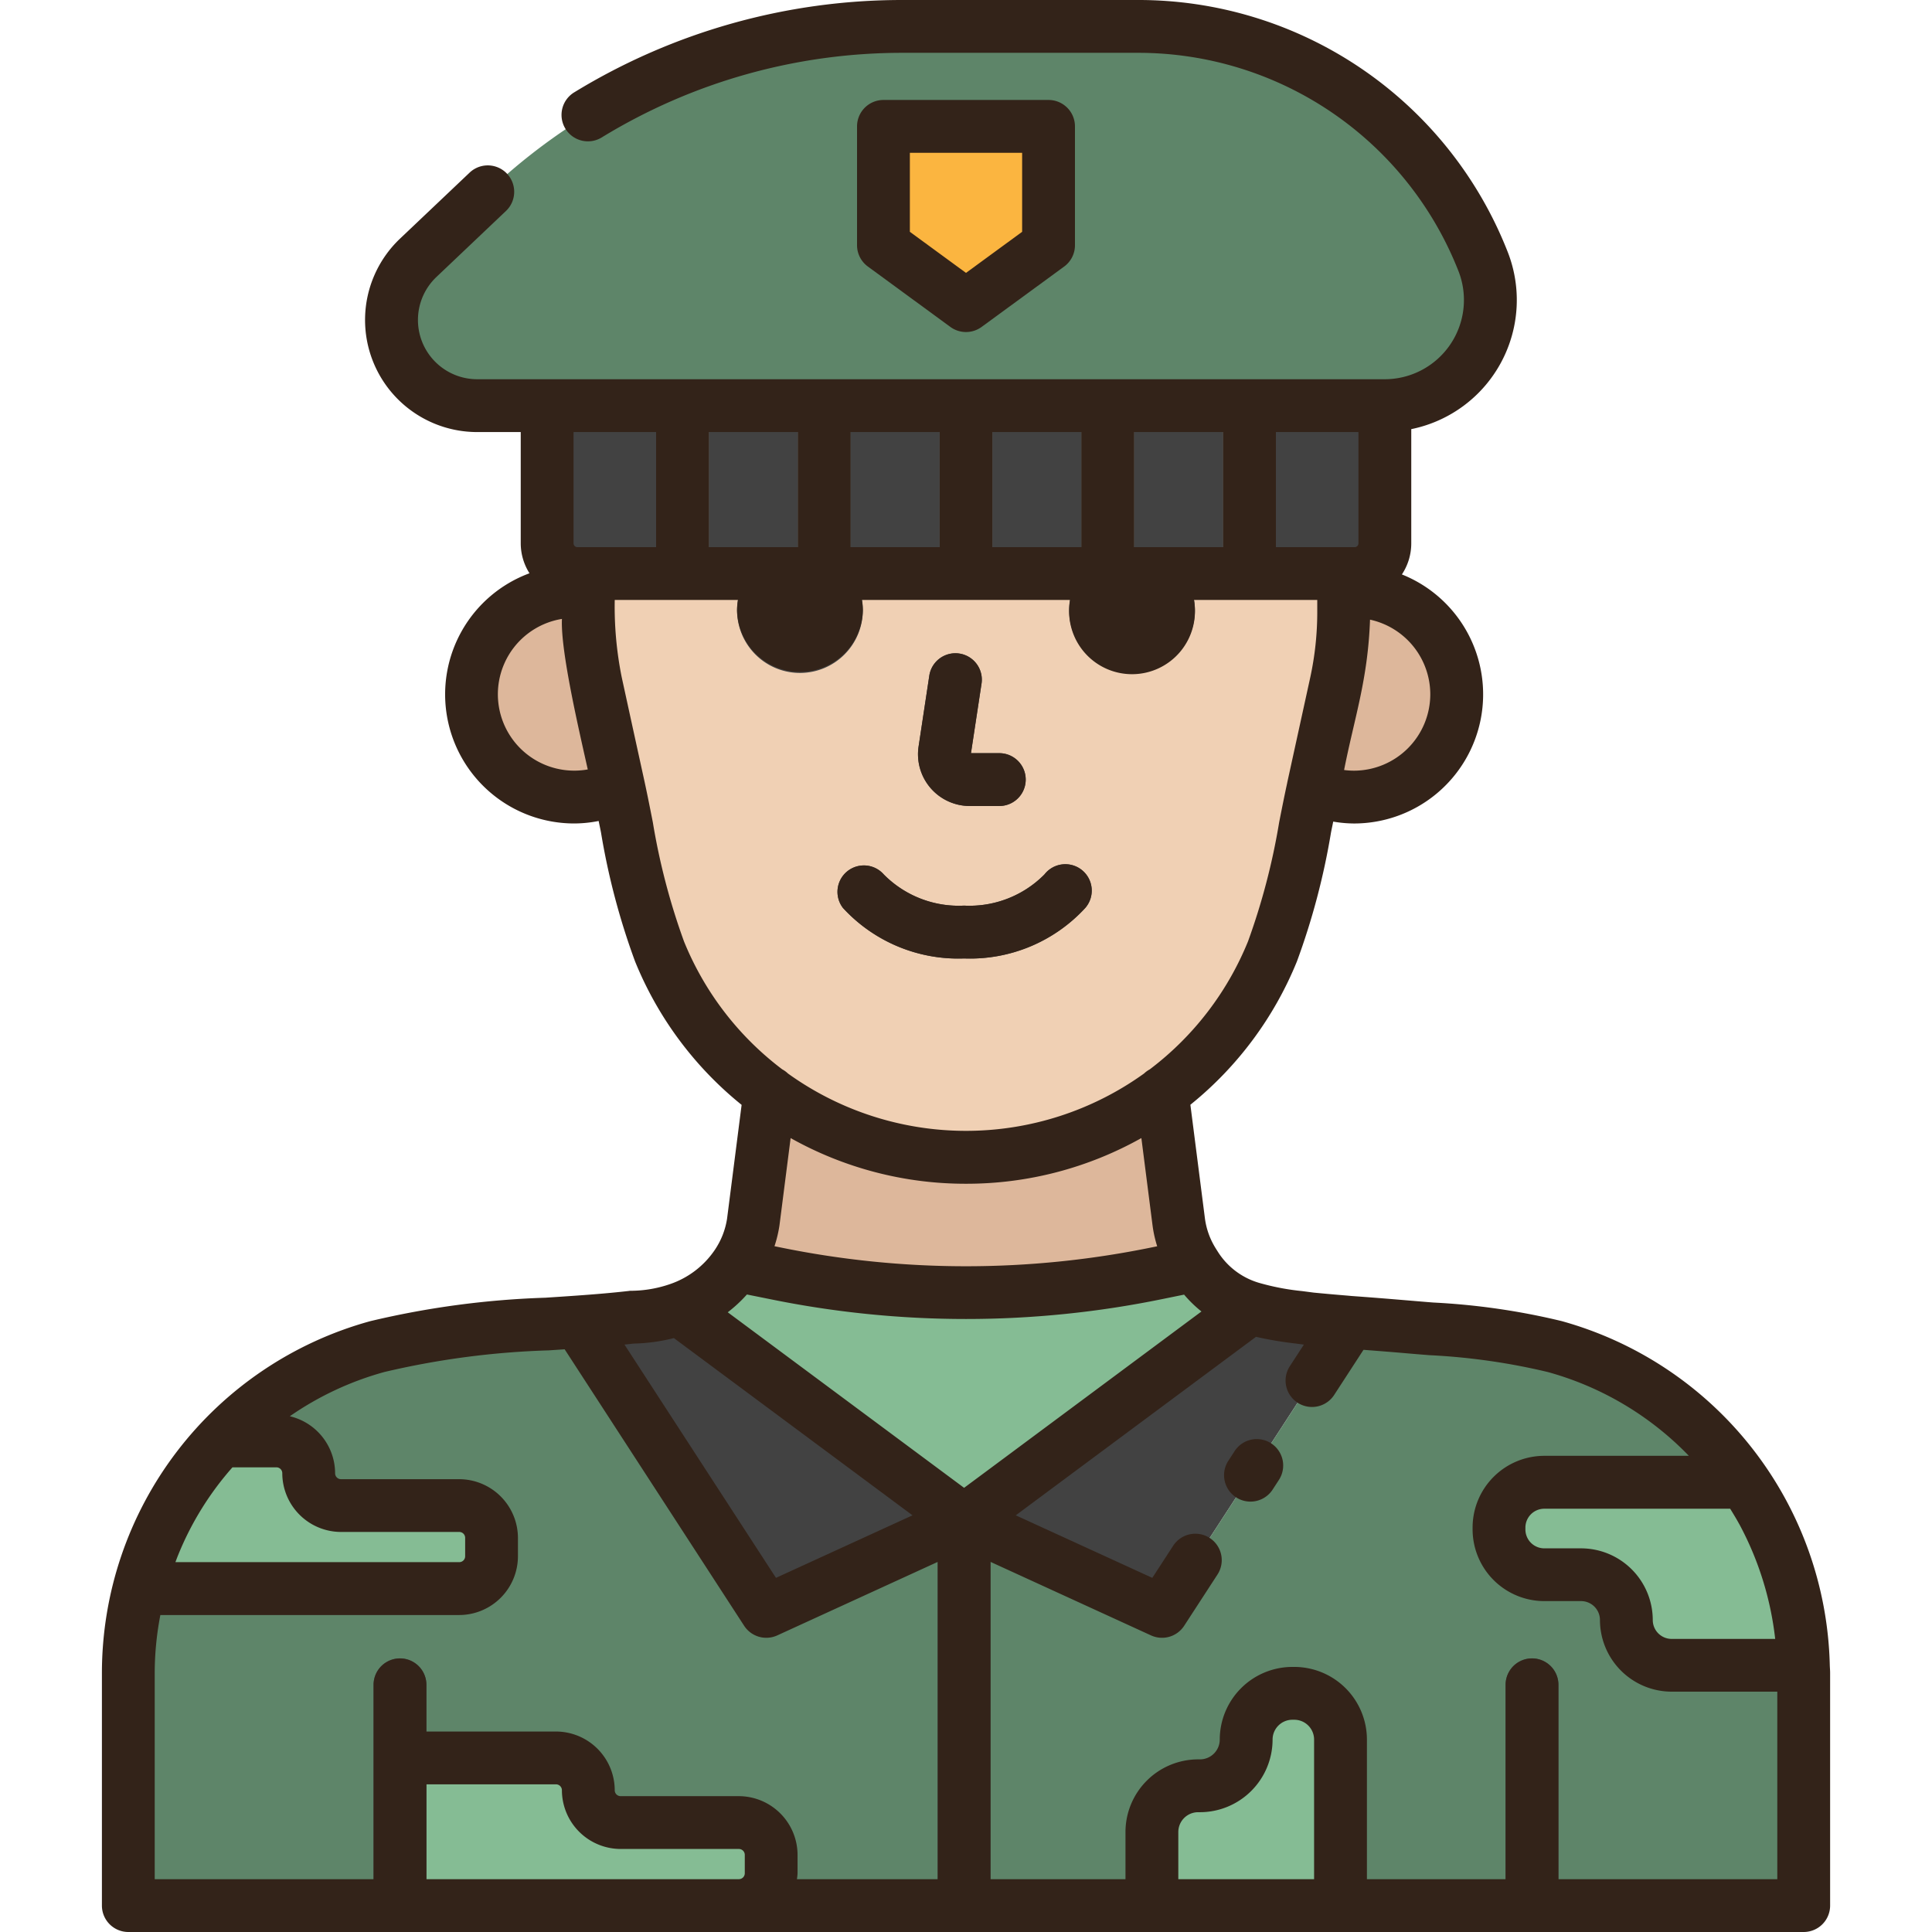
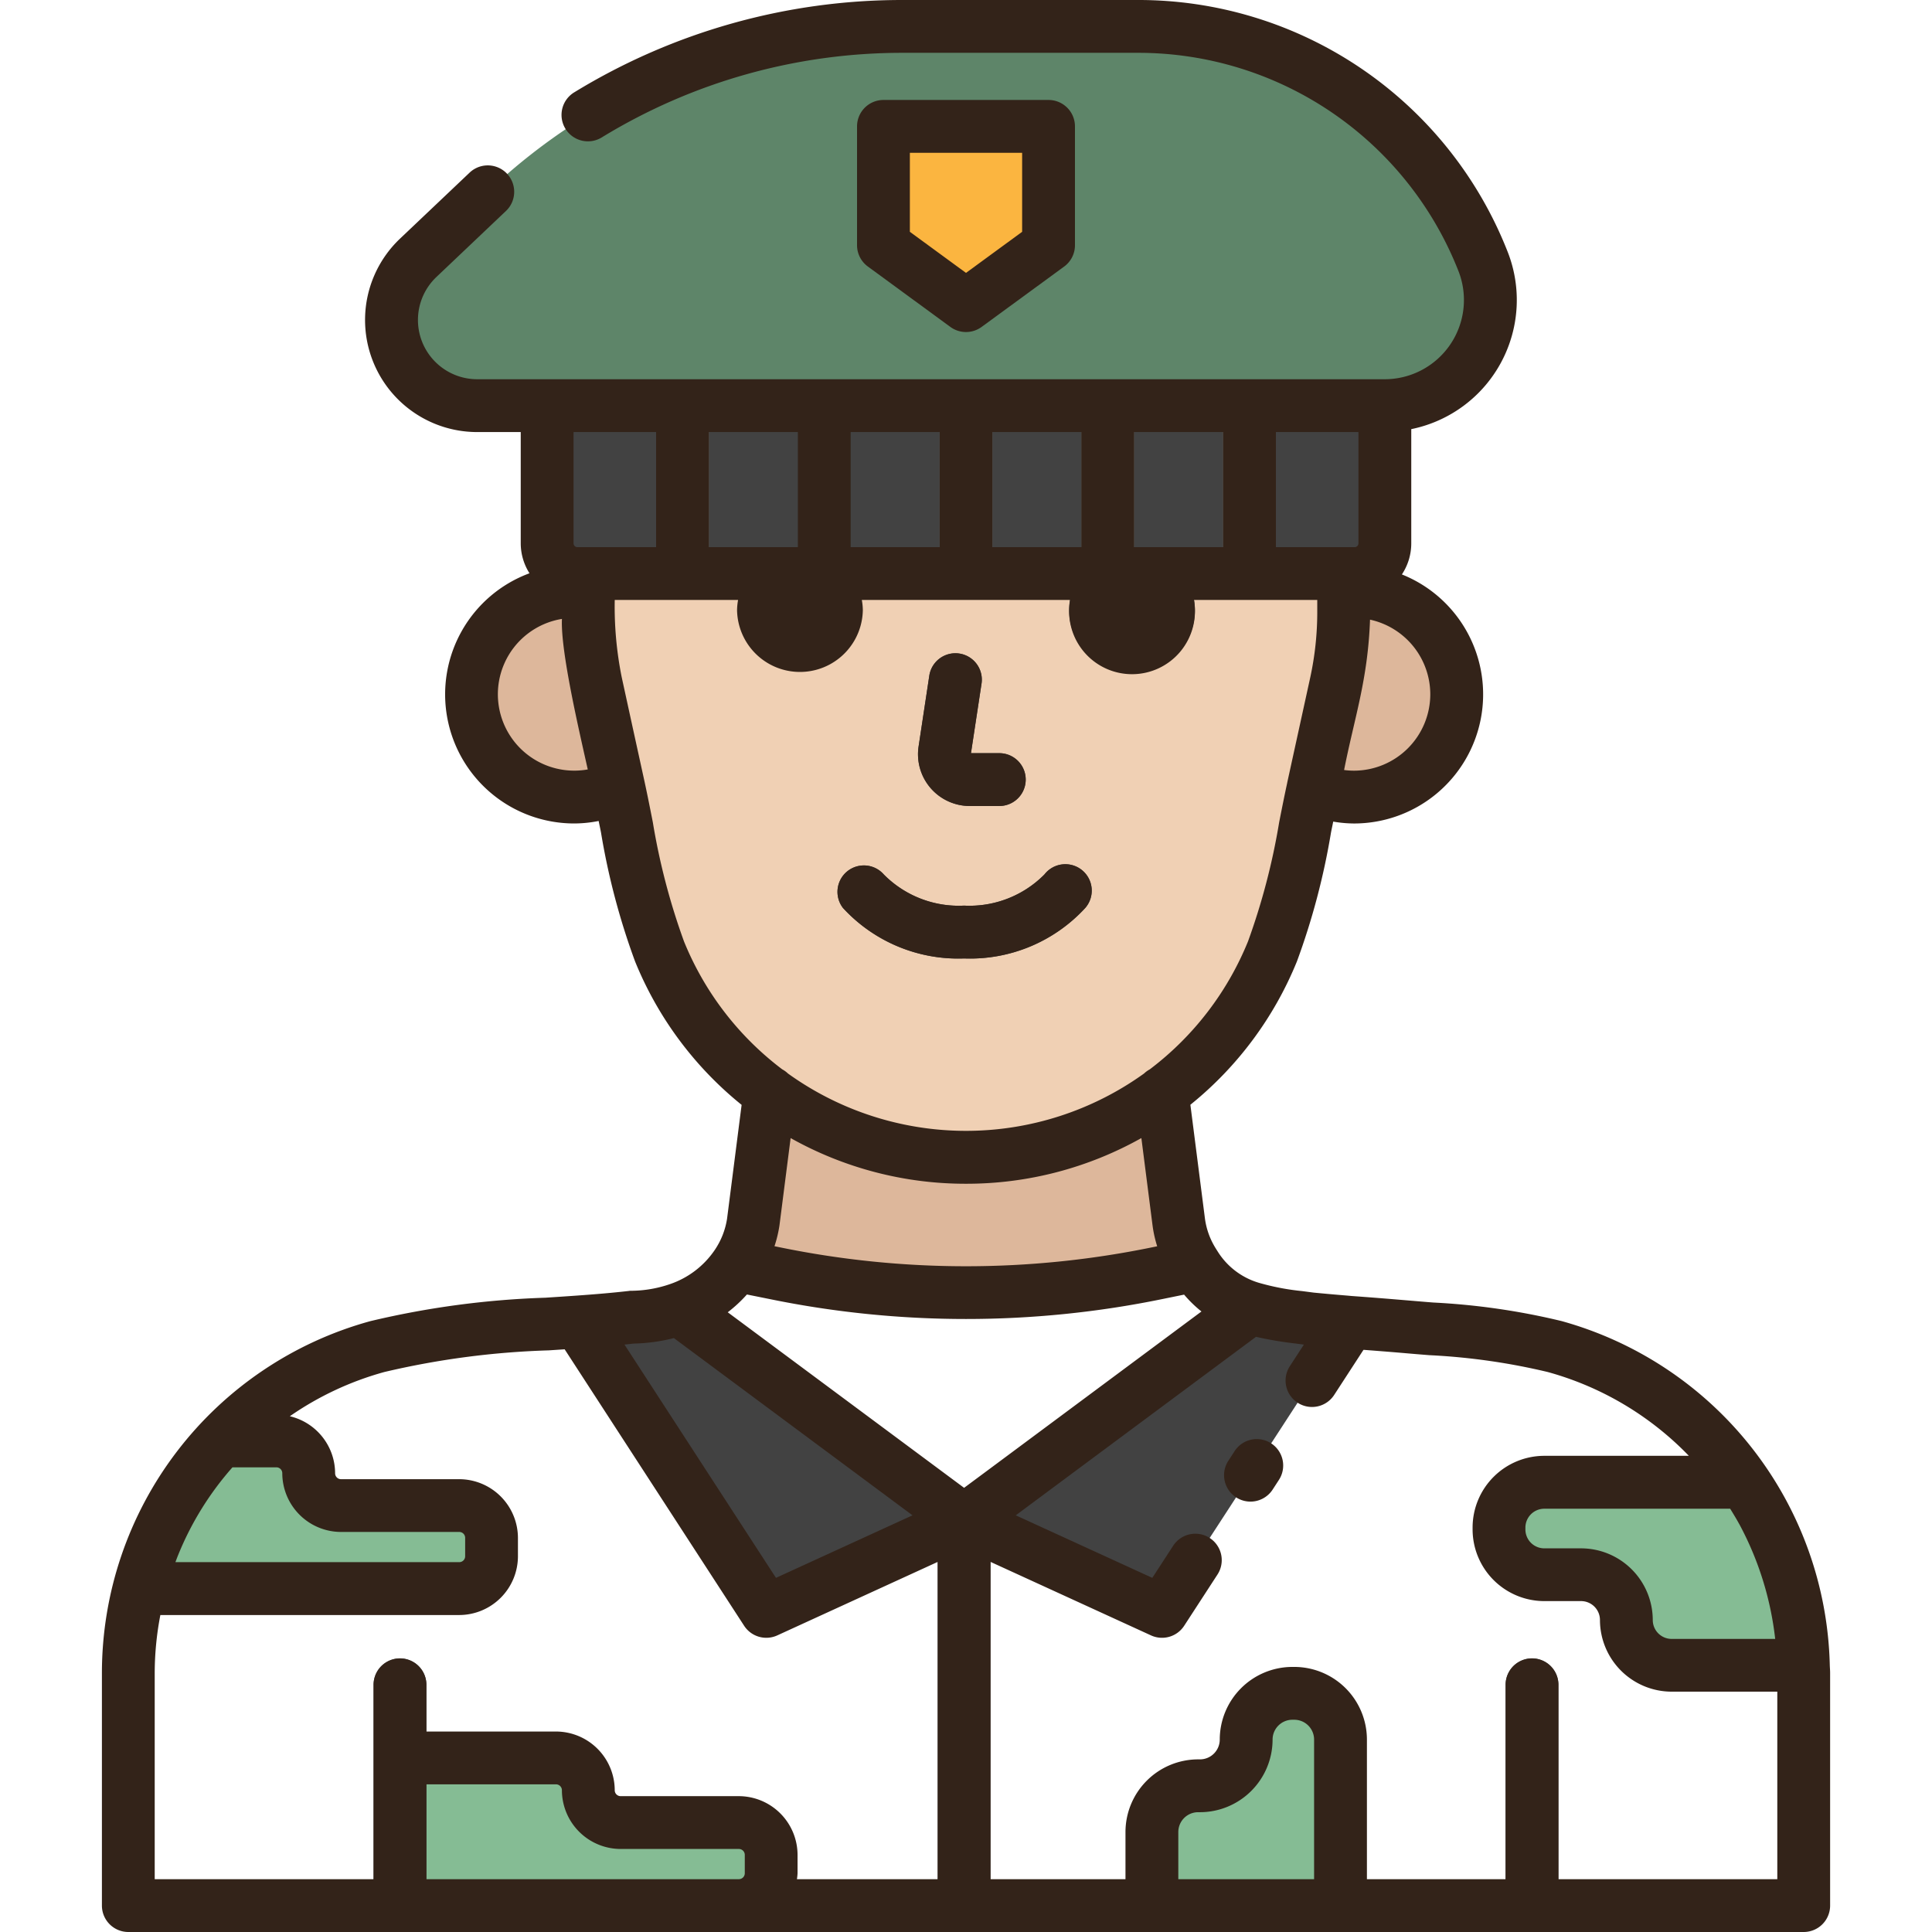
<svg xmlns="http://www.w3.org/2000/svg" height="512" viewBox="0 0 128 128" width="512">
  <g>
    <g>
      <path d="m38.978 38v2.568a22.226 22.226 0 0 0 .5 4.674l1.509 6.891c.788 3.611 1.317 7.465 2.71 10.9a21.929 21.929 0 0 0 40.606 0c1.393-3.437 1.922-7.291 2.709-10.9l1.51-6.891a22.226 22.226 0 0 0 .5-4.674v-2.568z" fill="#f0d0b4" />
      <path d="m39.481 45.242a21.9 21.9 0 0 1 -.505-4.677v-1.307a6.9 6.9 0 0 0 -.926-.07 6.81 6.81 0 1 0 2.935 12.947z" fill="#ddb79b" />
      <g fill="#424242">
        <path d="m66.207 53.4h-1.958a3.43 3.43 0 0 1 -3.391-3.945l.709-4.687a1.75 1.75 0 1 1 3.461.524l-.7 4.608h1.877a1.75 1.75 0 0 1 0 3.5z" />
        <g>
-           <path d="m53 36.25a4.167 4.167 0 1 0 4.166 4.167 4.172 4.172 0 0 0 -4.166-4.167z" />
          <path d="m75 36.25a4.167 4.167 0 1 0 4.167 4.167 4.171 4.171 0 0 0 -4.167-4.167z" />
        </g>
        <path d="m63.875 63.5a10.376 10.376 0 0 1 -8.028-3.346 1.75 1.75 0 0 1 2.7-2.224 6.987 6.987 0 0 0 5.328 2.07 6.987 6.987 0 0 0 5.325-2.069 1.75 1.75 0 1 1 2.7 2.225 10.371 10.371 0 0 1 -8.025 3.344z" />
      </g>
      <path d="m89.7 39.188a6.058 6.058 0 0 0 -.678.052v1.328a22.226 22.226 0 0 1 -.5 4.674l-1.51 6.891-.021.1a6.732 6.732 0 0 0 2.709.578 6.81 6.81 0 0 0 0-13.619z" fill="#ddb79b" />
      <path d="m89.431 87.609c-.879-.069-1.76-.138-2.634-.235a22.825 22.825 0 0 1 -3.938-.722l-18.985 14.1 13.109 6.005z" fill="#424242" />
-       <path d="m119.5 110.83v15.42h-111v-15.42a22.417 22.417 0 0 1 16.5-21.61c4.31-1.18 8.84-1.31 13.31-1.64l12.46 19.18 11.35-5.21 1.75-.8 1.75.8 11.36 5.21 12.45-19.15c1.28.1 2.55.19 3.81.3a55.319 55.319 0 0 1 9.76 1.31 22.417 22.417 0 0 1 16.5 21.61z" fill="#5e8569" />
      <path d="m63.874 100.752-18.891-14.031a9.806 9.806 0 0 1 -3.124.547c-1.175.135-2.359.23-3.546.315l12.452 19.174z" fill="#424242" />
      <path d="m65.62 100.75v25.5h-3.5v-25.5a1.75 1.75 0 0 1 3.5 0z" fill="#424242" />
      <path d="m103.25 111.62v14.63h-3.5v-14.63a1.75 1.75 0 0 1 3.5 0z" fill="#424242" />
      <path d="m26.5 116.467h10.337a2.142 2.142 0 0 1 2.141 2.141 2.14 2.14 0 0 0 2.141 2.141h7.834a2.142 2.142 0 0 1 2.141 2.141v1.219a2.142 2.142 0 0 1 -2.141 2.141h-22.453z" fill="#85bc94" />
      <path d="m115.585 98.207h-13.273a3 3 0 0 0 -3 3v.125a3 3 0 0 0 3 3h2.438a3 3 0 0 1 3 3 3 3 0 0 0 3 3h8.729a22.288 22.288 0 0 0 -3.894-12.125z" fill="#85bc94" />
      <path d="m76.676 84.352 2.514-.513c-.111-.173-.222-.347-.325-.54a6.741 6.741 0 0 1 -.769-2.332l-1.096-8.576a21.855 21.855 0 0 1 -26 0l-1.1 8.576a6.811 6.811 0 0 1 -1.13 2.864l2.549.521a63.358 63.358 0 0 0 25.357 0z" fill="#ddb79b" />
-       <path d="m79.19 83.839-2.514.513a63.358 63.358 0 0 1 -25.352 0l-2.549-.521a7.577 7.577 0 0 1 -3.792 2.89l18.891 14.031 18.985-14.1a6.6 6.6 0 0 1 -3.669-2.813z" fill="#85bc94" />
      <path d="m9.2 105.247h21.227a2.141 2.141 0 0 0 2.141-2.141v-1.219a2.14 2.14 0 0 0 -2.141-2.141h-7.834a2.142 2.142 0 0 1 -2.141-2.141 2.14 2.14 0 0 0 -2.141-2.141h-3.686a22.373 22.373 0 0 0 -5.425 9.783z" fill="#85bc94" />
      <path d="m76.316 126.25v-4.875a3.063 3.063 0 0 1 3.063-3.062h.121a3.063 3.063 0 0 0 3.062-3.063 3.063 3.063 0 0 1 3.063-3.062h.125a3.062 3.062 0 0 1 3.062 3.062v11z" fill="#85bc94" />
      <path d="m91.75 26.88v9.12a2.006 2.006 0 0 1 -2 2h-51.5a2.006 2.006 0 0 1 -2-2v-9.12z" fill="#424242" />
      <path d="m75.337 1.748h-15.566a39.872 39.872 0 0 0 -27.458 10.96l-4.607 4.374a5.677 5.677 0 0 0 -1.769 4.118 5.677 5.677 0 0 0 5.677 5.676h60.125a7 7 0 0 0 6.5-9.59 24.655 24.655 0 0 0 -22.902-15.538z" fill="#5e8569" />
      <path d="m69.469 16.245-5.469 4.004-5.469-4.004v-7.871h10.938z" fill="#fbb540" />
      <g fill="#707070">
        <path d="m43.47 26.88h3.5v11.12h-3.5z" />
-         <path d="m52.86 26.88h3.5v11.12h-3.5z" />
        <path d="m62.25 26.88h3.5v11.12h-3.5z" />
        <path d="m71.64 26.88h3.5v11.12h-3.5z" />
        <path d="m81.03 26.88h3.5v11.12h-3.5z" />
      </g>
      <path d="m28.25 111.62v14.63h-3.5v-14.63a1.75 1.75 0 0 1 3.5 0z" fill="#424242" />
    </g>
    <g fill="#332319">
      <path d="m64.249 53.4h1.958a1.75 1.75 0 0 0 0-3.5h-1.877l.7-4.608a1.75 1.75 0 1 0 -3.461-.524l-.709 4.687a3.43 3.43 0 0 0 3.389 3.945z" />
      <path d="m63.875 63.5a10.371 10.371 0 0 0 8.025-3.344 1.75 1.75 0 1 0 -2.7-2.225 6.987 6.987 0 0 1 -5.325 2.069 6.987 6.987 0 0 1 -5.326-2.07 1.75 1.75 0 0 0 -2.7 2.224 10.376 10.376 0 0 0 8.026 3.346z" />
      <path d="m84.219 95.627a1.749 1.749 0 0 0 -2.422.513l-.417.642a1.75 1.75 0 0 0 2.935 1.907l.417-.642a1.75 1.75 0 0 0 -.513-2.42z" />
      <path d="m121.228 110.3a24.25 24.25 0 0 0 -17.766-22.775 45.855 45.855 0 0 0 -8.5-1.229c-1.284-.1-3.072-.266-5.429-.434-.51-.05-.927-.072-2.492-.223l-.766-.1a16.145 16.145 0 0 1 -2.874-.551 4.836 4.836 0 0 1 -2.739-2.094c-.087-.137-.176-.276-.257-.424a4.948 4.948 0 0 1 -.573-1.725l-.966-7.552a23.633 23.633 0 0 0 7.06-9.5 46.75 46.75 0 0 0 2.257-8.541c.047-.242.1-.478.146-.719a8.3 8.3 0 0 0 1.371.125 8.555 8.555 0 0 0 3.179-16.5 3.723 3.723 0 0 0 .621-2.058v-7.569a8.728 8.728 0 0 0 6.368-11.794 26.275 26.275 0 0 0 -24.531-16.637h-15.566a41.6 41.6 0 0 0 -21.707 6.106 1.75 1.75 0 1 0 1.825 2.986 38.115 38.115 0 0 1 19.882-5.592h15.566a22.793 22.793 0 0 1 21.279 14.432 5.249 5.249 0 0 1 -4.877 7.193h-60.125a3.926 3.926 0 0 1 -2.7-6.774l4.608-4.374a1.75 1.75 0 0 0 -2.411-2.538l-4.611 4.374a7.426 7.426 0 0 0 5.114 12.812h2.886v7.375a3.71 3.71 0 0 0 .58 1.981 8.553 8.553 0 0 0 2.97 16.576 8.42 8.42 0 0 0 1.612-.165c.051.254.105.5.155.759a46.64 46.64 0 0 0 2.259 8.549 23.623 23.623 0 0 0 7.058 9.5l-.963 7.533a5.066 5.066 0 0 1 -.845 2.123 5.861 5.861 0 0 1 -2.926 2.216 8.061 8.061 0 0 1 -2.57.446c-.057 0-.113 0-.169.011-1.212.14-2.434.235-3.471.309-.685.049-1.372.094-2.058.139a57.968 57.968 0 0 0 -11.592 1.551 24.189 24.189 0 0 0 -17.788 23.3v15.422a1.751 1.751 0 0 0 1.748 1.75h111a1.75 1.75 0 0 0 1.75-1.75v-15.417c0-.179-.018-.353-.022-.533zm-5.993-9.318a20.959 20.959 0 0 1 2.376 7.6h-6.861a1.251 1.251 0 0 1 -1.25-1.25 4.756 4.756 0 0 0 -4.75-4.75h-2.438a1.252 1.252 0 0 1 -1.25-1.25v-.125a1.252 1.252 0 0 1 1.25-1.25h12.317c.21.343.416.678.606 1.028zm-67.02-14.04a9.21 9.21 0 0 0 1.27-1.179l1.489.3a64.746 64.746 0 0 0 26.051 0l1.425-.291a8.186 8.186 0 0 0 1.15 1.117l-14.108 10.483-1.618 1.2-9.628-7.151zm46.545-40.942a5.065 5.065 0 0 1 -5.06 5.059 4.884 4.884 0 0 1 -.65-.044c.691-3.509 1.574-5.965 1.718-9.961a5.067 5.067 0 0 1 3.992 4.946zm-4.76-10a.25.25 0 0 1 -.25.25h-5.219v-7.625h5.469zm-14.859.25v-7.625h5.89v7.625zm-18.782 0v-7.625h5.891v7.625zm-3.5 0h-5.89v-7.625h5.89zm12.891-7.625h5.891v7.625h-5.891zm-22.281 0v7.625h-5.22a.251.251 0 0 1 -.249-.25v-7.375zm-5.419 22.432a5.059 5.059 0 0 1 -.82-10.052c-.1 2.119 1.123 7.339 1.711 9.972a5 5 0 0 1 -.891.08zm7.269 11.321a44.049 44.049 0 0 1 -2.068-7.905c-.18-.912-.359-1.82-.554-2.714l-.765-3.492-.742-3.4a23.673 23.673 0 0 1 -.462-5.118h8.172a4.064 4.064 0 0 0 -.068.667 4.167 4.167 0 0 0 8.333 0 4.064 4.064 0 0 0 -.067-.667h13.802a4.168 4.168 0 1 0 8.2 0h8.172v.818a20.433 20.433 0 0 1 -.461 4.3l-1.528 6.98v.011c-.187.861-.361 1.734-.534 2.614a44.148 44.148 0 0 1 -2.066 7.9 20.13 20.13 0 0 1 -6.511 8.478 1.745 1.745 0 0 0 -.375.272 20.21 20.21 0 0 1 -23.593 0 1.719 1.719 0 0 0 -.378-.275 20.1 20.1 0 0 1 -6.507-8.469zm18.681 16.049a23.685 23.685 0 0 0 11.619-3.027l.74 5.788a7.986 7.986 0 0 0 .308 1.381l-.342.07a61.218 61.218 0 0 1 -24.651 0l-.363-.074a8.322 8.322 0 0 0 .33-1.374l.74-5.791a23.68 23.68 0 0 0 11.619 3.027zm-22.022 10.589a11.873 11.873 0 0 0 2.669-.364l4.029 2.992 11.78 8.75-9.046 4.143-10.037-15.456c.201-.021.403-.042.605-.065zm-30.146 13.938a20.219 20.219 0 0 1 3.569-5.74h2.91a.391.391 0 0 1 .391.391 3.9 3.9 0 0 0 3.891 3.891h7.834a.391.391 0 0 1 .391.391v1.218a.392.392 0 0 1 -.391.392h-18.806c.069-.182.137-.364.211-.543zm-1.582 7.879a20.471 20.471 0 0 1 .374-3.833h19.8a3.9 3.9 0 0 0 3.891-3.892v-1.218a3.9 3.9 0 0 0 -3.888-3.89h-7.834a.391.391 0 0 1 -.391-.391 3.891 3.891 0 0 0 -3-3.779 20.543 20.543 0 0 1 6.259-2.93 54.521 54.521 0 0 1 10.9-1.435l1.049-.07 11.89 18.315a1.751 1.751 0 0 0 2.2.638l10.629-4.869v21.021h-9.329a3.892 3.892 0 0 0 .04-.391v-1.219a3.9 3.9 0 0 0 -3.887-3.89h-7.834a.391.391 0 0 1 -.391-.391 3.9 3.9 0 0 0 -3.891-3.891h-8.587v-3.092a1.75 1.75 0 0 0 -3.5 0v12.874h-14.5zm18 13.667v-6.283h8.587a.392.392 0 0 1 .391.391 3.9 3.9 0 0 0 3.891 3.891h7.834a.392.392 0 0 1 .391.391v1.219a.392.392 0 0 1 -.391.391zm49.816 0v-3.125a1.314 1.314 0 0 1 1.313-1.312h.121a4.818 4.818 0 0 0 4.812-4.813 1.314 1.314 0 0 1 1.313-1.312h.125a1.313 1.313 0 0 1 1.312 1.312v9.25zm25.184 0v-12.875a1.75 1.75 0 0 0 -3.5 0v12.875h-9.188v-9.25a4.817 4.817 0 0 0 -4.812-4.812h-.125a4.818 4.818 0 0 0 -4.813 4.812 1.314 1.314 0 0 1 -1.312 1.313h-.121a4.818 4.818 0 0 0 -4.813 4.812v3.125h-8.941v-21.021l10.63 4.869a1.75 1.75 0 0 0 2.2-.637l2.206-3.394a1.75 1.75 0 1 0 -2.935-1.907l-1.383 2.127-9.046-4.143 15.917-11.826a24.222 24.222 0 0 0 2.612.442l.559.074-.929 1.428a1.75 1.75 0 0 0 2.936 1.907l1.94-2.985h.062c.9.069 1.8.139 2.69.216.531.047 1.065.09 1.6.133a42.628 42.628 0 0 1 7.855 1.116 20.582 20.582 0 0 1 9.352 5.553h-9.578a4.756 4.756 0 0 0 -4.75 4.75v.125a4.756 4.756 0 0 0 4.75 4.75h2.438a1.252 1.252 0 0 1 1.25 1.25 4.756 4.756 0 0 0 4.75 4.75h7v12.423z" />
      <path d="m62.966 21.661a1.753 1.753 0 0 0 2.067 0l5.469-4a1.749 1.749 0 0 0 .717-1.412v-7.876a1.751 1.751 0 0 0 -1.75-1.75h-10.938a1.751 1.751 0 0 0 -1.75 1.75v7.873a1.749 1.749 0 0 0 .717 1.412zm-2.685-11.538h7.438v5.235l-3.719 2.722-3.719-2.722z" />
    </g>
  </g>
</svg>